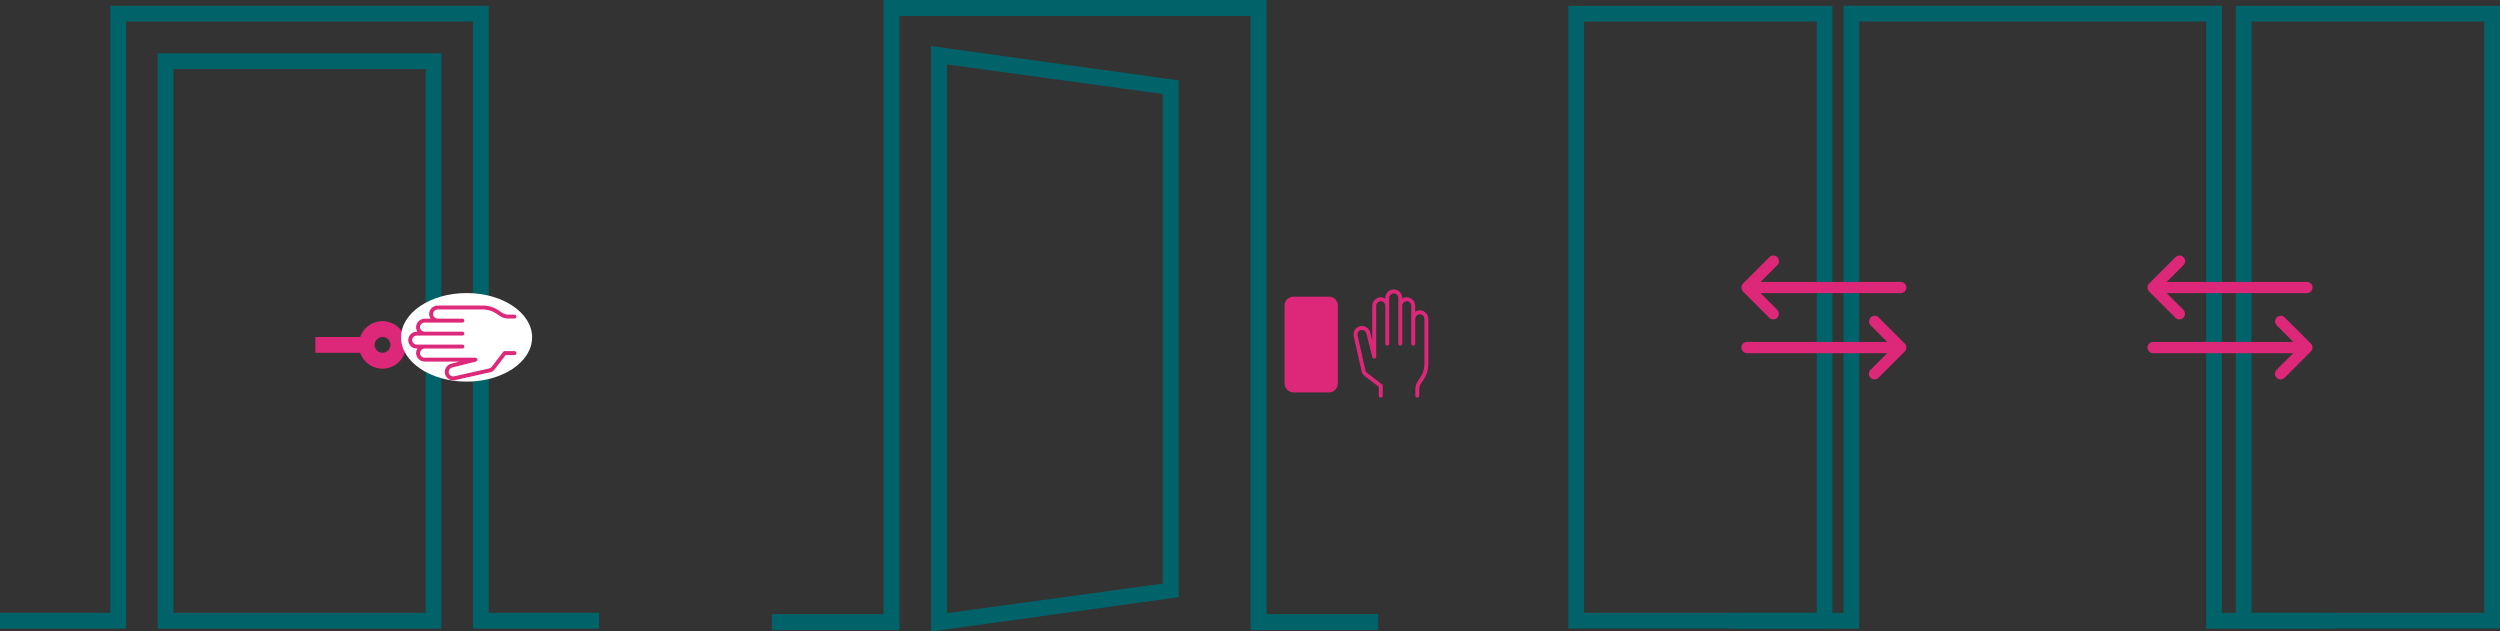
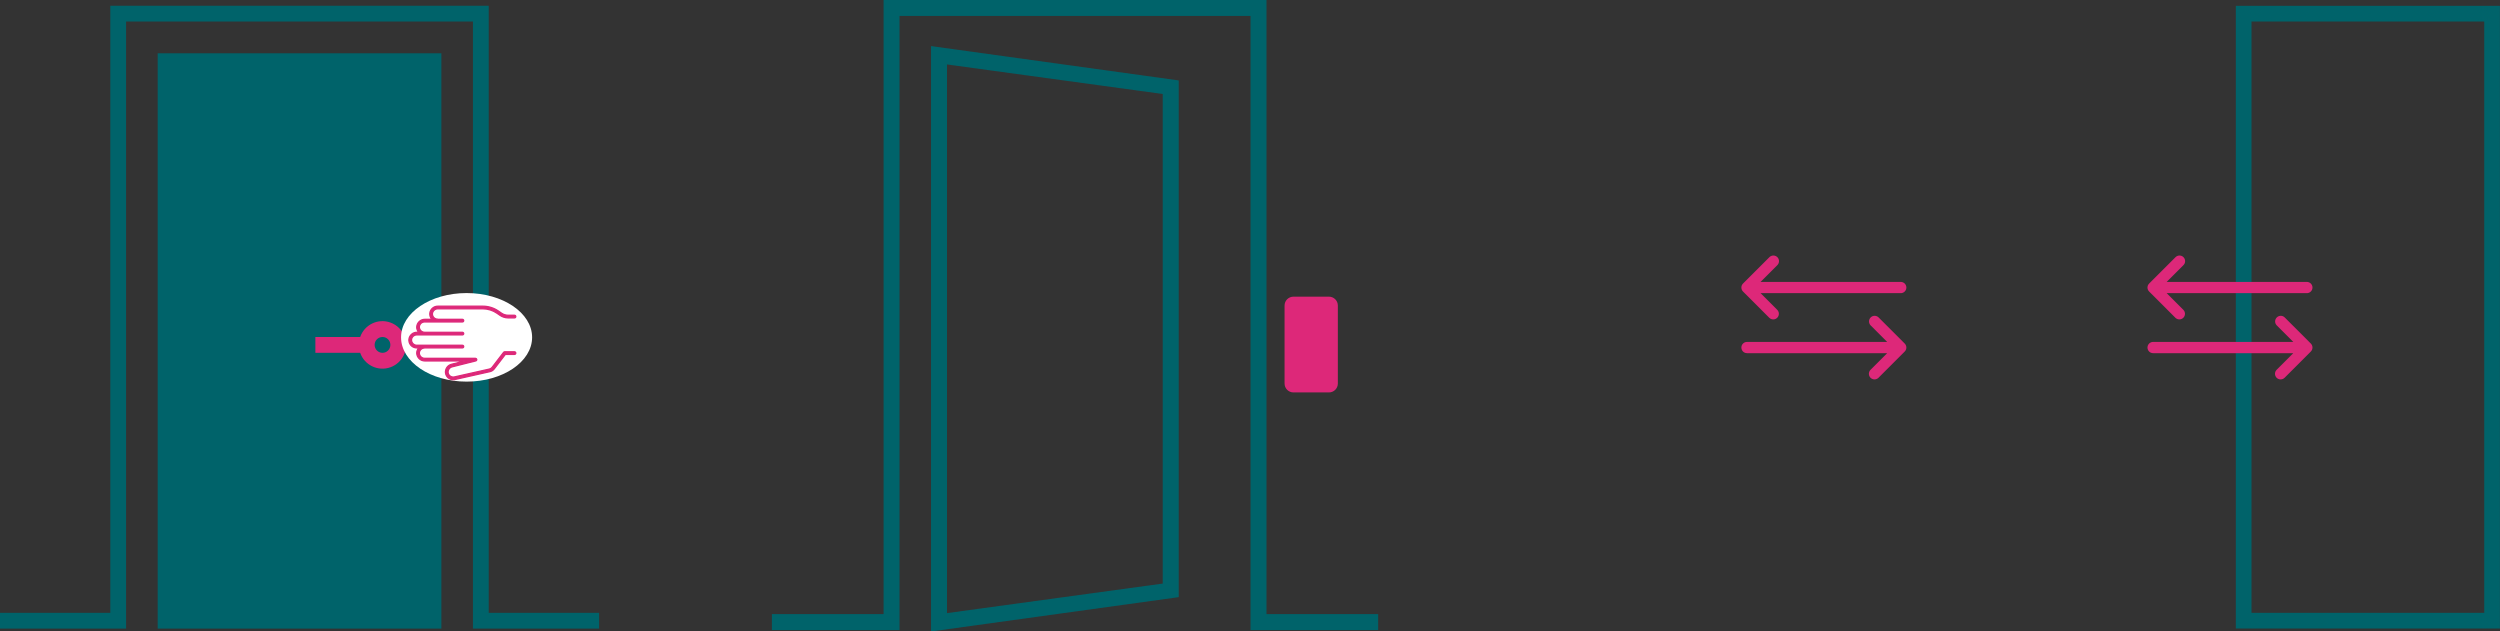
<svg xmlns="http://www.w3.org/2000/svg" width="3472" height="877" xml:space="preserve" overflow="hidden">
  <rect width="100%" height="100%" fill="#333333" stroke="none" />
  <defs>
    <clipPath id="clip0">
      <rect x="355" y="779" width="3472" height="877" />
    </clipPath>
    <clipPath id="clip1">
      <rect x="2763" y="1094" width="250" height="252" />
    </clipPath>
    <clipPath id="clip2">
      <rect x="2763" y="1094" width="250" height="252" />
    </clipPath>
    <clipPath id="clip3">
      <rect x="2763" y="1094" width="250" height="252" />
    </clipPath>
    <clipPath id="clip4">
      <rect x="3327" y="1094" width="251" height="252" />
    </clipPath>
    <clipPath id="clip5">
      <rect x="3327" y="1094" width="251" height="252" />
    </clipPath>
    <clipPath id="clip6">
      <rect x="3327" y="1094" width="251" height="252" />
    </clipPath>
    <clipPath id="clip7">
-       <rect x="2200" y="1171" width="174" height="175" />
-     </clipPath>
+       </clipPath>
    <clipPath id="clip8">
      <rect x="2200" y="1171" width="174" height="175" />
    </clipPath>
    <clipPath id="clip9">
      <rect x="2200" y="1171" width="174" height="175" />
    </clipPath>
    <clipPath id="clip10">
      <rect x="911" y="1168" width="175" height="174" />
    </clipPath>
    <clipPath id="clip11">
      <rect x="911" y="1168" width="175" height="174" />
    </clipPath>
    <clipPath id="clip12">
      <rect x="911" y="1168" width="175" height="174" />
    </clipPath>
  </defs>
  <g clip-path="url(#clip0)" transform="translate(-355 -779)">
-     <path d="M574 1652 968 1652 968 853 574 853ZM595.889 874.89 946.111 874.89 946.111 1630.11 595.889 1630.11Z" fill="#00636A" fill-rule="evenodd" />
+     <path d="M574 1652 968 1652 968 853 574 853ZZ" fill="#00636A" fill-rule="evenodd" />
    <path d="M1033.74 1630.1 1033.74 787 508.209 787 508.209 1630.1 355 1630.1 355 1652 530.103 1652 530.103 808.899 1011.84 808.899 1011.84 1652 1187 1652 1187 1630.1 1033.74 1630.1Z" fill="#00636A" fill-rule="evenodd" />
    <path d="M897.096 1226.91C880.04 1220.82 861.299 1229.78 855.238 1246.91 855.226 1246.94 855.215 1246.98 855.204 1247.01L793 1247.01 793 1269 855.204 1269C861.244 1286.17 880 1295.18 897.096 1289.11 914.193 1283.04 923.156 1264.2 917.116 1247.02 913.811 1237.62 906.452 1230.23 897.096 1226.91ZM886.219 1269C880.174 1269 875.275 1264.07 875.275 1258 875.275 1251.93 880.174 1247.01 886.219 1247.01 892.263 1247.01 897.162 1251.93 897.162 1258 897.162 1264.07 892.263 1269 886.219 1269Z" fill="#DD2879" fill-rule="evenodd" />
-     <path d="M3440.74 1630.1 3440.74 787 2915.26 787 2915.26 1630.1 2762 1630.1 2762 1652 2937.16 1652 2937.16 808.899 3418.84 808.899 3418.84 1652 3594 1652 3594 1630.1Z" fill="#00636A" fill-rule="evenodd" />
    <path d="M2139 1203.33C2139 1196.52 2144.52 1191 2151.33 1191L2200.67 1191C2207.48 1191 2213 1196.52 2213 1203.33L2213 1311.67C2213 1318.48 2207.48 1324 2200.67 1324L2151.33 1324C2144.52 1324 2139 1318.48 2139 1311.67Z" fill="#DD2879" fill-rule="evenodd" />
-     <rect x="2544" y="798" width="345" height="843" stroke="#00636A" stroke-width="21.771" stroke-miterlimit="8" fill="none" />
    <rect x="3471" y="798" width="345" height="843" stroke="#00636A" stroke-width="21.771" stroke-miterlimit="8" fill="none" />
    <g clip-path="url(#clip1)">
      <g clip-path="url(#clip2)">
        <g clip-path="url(#clip3)">
          <path d="M18.229 158.854 212.917 158.854 189.792 135.729C186.85 132.572 187.025 127.629 190.181 124.687 193.182 121.892 197.833 121.892 200.833 124.687L237.292 161.146C240.338 164.196 240.338 169.137 237.292 172.187L200.833 208.646C197.783 211.692 192.842 211.692 189.792 208.646 186.745 205.595 186.745 200.654 189.792 197.604L212.917 174.479 18.229 174.479C13.914 174.479 10.417 170.981 10.417 166.667 10.417 162.352 13.914 158.854 18.229 158.854Z" fill="#DD2879" transform="matrix(1 0 0 1 2763 1095)" />
          <path d="M231.771 75.521 37.083 75.521 60.208 52.396C63.365 49.454 63.54 44.511 60.598 41.354 57.657 38.197 52.713 38.023 49.556 40.964 49.422 41.09 49.292 41.22 49.167 41.354L12.708 77.812C9.662 80.863 9.662 85.804 12.708 88.854L49.167 125.312C52.217 128.359 57.158 128.359 60.208 125.312 63.255 122.262 63.255 117.321 60.208 114.271L37.083 91.146 231.771 91.146C236.086 91.146 239.583 87.648 239.583 83.333 239.583 79.019 236.086 75.521 231.771 75.521Z" fill="#DD2879" transform="matrix(1 0 0 1 2763 1095)" />
        </g>
      </g>
    </g>
    <g clip-path="url(#clip4)">
      <g clip-path="url(#clip5)">
        <g clip-path="url(#clip6)">
          <path d="M18.229 158.854 212.917 158.854 189.792 135.729C186.85 132.572 187.025 127.629 190.181 124.687 193.182 121.892 197.833 121.892 200.833 124.687L237.292 161.146C240.338 164.196 240.338 169.137 237.292 172.187L200.833 208.646C197.783 211.692 192.842 211.692 189.792 208.646 186.745 205.595 186.745 200.654 189.792 197.604L212.917 174.479 18.229 174.479C13.914 174.479 10.417 170.981 10.417 166.667 10.417 162.352 13.914 158.854 18.229 158.854Z" fill="#DD2879" transform="matrix(1 0 0 1 3327 1095)" />
          <path d="M231.771 75.521 37.083 75.521 60.208 52.396C63.365 49.454 63.54 44.511 60.598 41.354 57.657 38.197 52.713 38.023 49.556 40.964 49.422 41.09 49.292 41.22 49.167 41.354L12.708 77.812C9.662 80.863 9.662 85.804 12.708 88.854L49.167 125.312C52.217 128.359 57.158 128.359 60.208 125.312 63.255 122.262 63.255 117.321 60.208 114.271L37.083 91.146 231.771 91.146C236.086 91.146 239.583 87.648 239.583 83.333 239.583 79.019 236.086 75.521 231.771 75.521Z" fill="#DD2879" transform="matrix(1 0 0 1 3327 1095)" />
        </g>
      </g>
    </g>
    <path d="M2113.9 1631.85 2113.9 779 1582.11 779 1582.11 1631.85 1427 1631.85 1427 1654 1604.26 1654 1604.26 801.152 2091.74 801.152 2091.74 1654 2269 1654 2269 1631.85Z" fill="#00636A" fill-rule="evenodd" />
    <path d="M1648 1656 1992 1608.31 1992 890.693 1648 843 1648 1656ZM1670.19 868.51 1969.81 909.548 1969.81 1589.45 1670.19 1630.49 1670.19 868.51Z" fill="#00636A" fill-rule="evenodd" />
    <g clip-path="url(#clip7)">
      <g clip-path="url(#clip8)">
        <g clip-path="url(#clip9)">
          <path d="M2246.89 1294.45C2247.41 1296.78 2248.74 1298.86 2250.64 1300.32L2270.81 1315.82 2270.81 1328.52C2270.81 1329.53 2271.62 1330.34 2272.62 1330.34 2273.62 1330.34 2274.43 1329.53 2274.43 1328.52L2274.43 1314.93C2274.43 1314.37 2274.17 1313.84 2273.73 1313.49L2252.85 1297.45C2251.62 1296.51 2250.77 1295.17 2250.43 1293.66L2239.51 1245.01C2238.65 1241.13 2241.1 1237.29 2244.98 1236.43 2245.21 1236.38 2245.43 1236.34 2245.66 1236.31 2249.46 1236 2252.89 1238.57 2253.64 1242.31L2261.8 1274.76C2262.03 1275.73 2263.02 1276.33 2263.99 1276.09 2264.8 1275.89 2265.38 1275.15 2265.37 1274.31L2265.37 1203.89C2265.3 1200.11 2268.09 1196.89 2271.84 1196.41 2275.8 1196.02 2279.32 1198.91 2279.72 1202.87 2279.74 1203.1 2279.75 1203.33 2279.75 1203.57 2279.76 1203.76 2279.8 1203.95 2279.86 1204.13L2279.86 1256.19C2279.86 1257.19 2280.68 1258 2281.68 1258 2282.68 1258 2283.49 1257.19 2283.49 1256.19L2283.49 1193.01C2283.43 1189.23 2286.22 1186.01 2289.97 1185.53 2293.92 1185.14 2297.45 1188.04 2297.84 1192 2297.86 1192.23 2297.87 1192.46 2297.88 1192.69L2297.88 1256.19C2297.88 1257.19 2298.69 1258 2299.69 1258 2300.69 1258 2301.5 1257.19 2301.5 1256.19L2301.5 1203.89C2301.44 1200.11 2304.22 1196.89 2307.97 1196.41 2311.93 1196.02 2315.46 1198.91 2315.85 1202.86 2315.87 1203.1 2315.88 1203.33 2315.88 1203.57L2315.88 1256.19C2315.88 1257.19 2316.7 1258 2317.7 1258 2318.7 1258 2319.51 1257.19 2319.51 1256.19L2319.51 1222.55C2319.66 1222.3 2319.74 1222.01 2319.74 1221.71 2319.74 1217.74 2322.96 1214.52 2326.94 1214.52 2327.17 1214.52 2327.41 1214.53 2327.65 1214.55 2331.41 1215.05 2334.2 1218.3 2334.12 1222.1L2334.12 1284.57C2334.13 1291.59 2331.98 1298.45 2327.98 1304.22L2325.1 1308.39C2322.79 1311.72 2321.55 1315.67 2321.54 1319.72L2321.53 1328.53C2321.53 1329.53 2322.34 1330.34 2323.34 1330.34L2323.34 1330.34C2324.34 1330.34 2325.15 1329.53 2325.15 1328.53L2325.17 1319.71C2325.17 1316.4 2326.19 1313.17 2328.07 1310.46L2330.97 1306.27C2335.38 1299.9 2337.75 1292.34 2337.75 1284.59L2337.75 1222.1C2337.81 1216.44 2333.61 1211.63 2327.99 1210.95 2324.95 1210.66 2321.93 1211.66 2319.66 1213.7 2319.61 1213.75 2319.56 1213.81 2319.51 1213.86L2319.51 1204.02C2319.52 1197.99 2314.79 1193.02 2308.77 1192.75 2306.09 1192.73 2303.49 1193.72 2301.5 1195.51L2301.5 1193.07C2301.58 1187.54 2297.57 1182.8 2292.11 1181.97 2286.18 1181.19 2280.74 1185.36 2279.96 1191.29 2279.9 1191.76 2279.86 1192.23 2279.86 1192.69L2279.86 1195.61C2277.88 1193.78 2275.28 1192.76 2272.58 1192.75 2266.51 1192.97 2261.72 1197.96 2261.74 1204.03L2261.74 1259.51C2261.74 1259.52 2261.73 1259.53 2261.72 1259.52 2261.71 1259.52 2261.71 1259.52 2261.71 1259.51L2257.18 1241.45C2256 1235.91 2250.85 1232.14 2245.21 1232.7 2239.29 1233.42 2235.07 1238.82 2235.79 1244.74 2235.83 1245.1 2235.89 1245.45 2235.97 1245.8Z" stroke="#DD2879" stroke-width="1.812" fill="#DD2879" />
        </g>
      </g>
    </g>
    <path d="M912 1247.5C912 1213.53 952.742 1186 1003 1186 1053.26 1186 1094 1213.53 1094 1247.5 1094 1281.47 1053.26 1309 1003 1309 952.742 1309 912 1281.47 912 1247.5Z" fill="#FFFFFF" fill-rule="evenodd" />
    <g clip-path="url(#clip10)">
      <g clip-path="url(#clip11)">
        <g clip-path="url(#clip12)">
          <path d="M1035.45 1295.11C1037.78 1294.59 1039.86 1293.26 1041.32 1291.36L1056.82 1271.19 1069.52 1271.19C1070.53 1271.19 1071.34 1270.38 1071.34 1269.38 1071.34 1268.38 1070.53 1267.57 1069.52 1267.57L1055.93 1267.57C1055.37 1267.57 1054.84 1267.83 1054.49 1268.27L1038.45 1289.15C1037.51 1290.38 1036.17 1291.23 1034.66 1291.57L986.012 1302.49C982.132 1303.35 978.289 1300.9 977.429 1297.02 977.379 1296.79 977.34 1296.57 977.312 1296.34 976.997 1292.54 979.574 1289.11 983.305 1288.36L1015.76 1280.2C1016.73 1279.97 1017.33 1278.98 1017.09 1278.01 1016.89 1277.2 1016.15 1276.62 1015.31 1276.63L944.888 1276.63C941.109 1276.7 937.888 1273.91 937.409 1270.16 937.018 1266.2 939.908 1262.68 943.865 1262.29 944.098 1262.26 944.333 1262.25 944.567 1262.25 944.759 1262.24 944.948 1262.2 945.127 1262.14L997.187 1262.14C998.188 1262.14 999 1261.32 999 1260.32 999 1259.32 998.188 1258.51 997.187 1258.51L934.013 1258.51C930.234 1258.57 927.012 1255.78 926.534 1252.03 926.144 1248.08 929.037 1244.55 932.996 1244.16 933.228 1244.14 933.461 1244.13 933.694 1244.12L997.187 1244.12C998.188 1244.12 999 1243.31 999 1242.31 999 1241.31 998.188 1240.5 997.187 1240.5L944.888 1240.5C941.11 1240.56 937.888 1237.78 937.409 1234.03 937.017 1230.07 939.907 1226.54 943.865 1226.15 944.098 1226.13 944.332 1226.12 944.567 1226.12L997.187 1226.12C998.188 1226.12 999 1225.3 999 1224.3 999 1223.3 998.188 1222.49 997.187 1222.49L963.555 1222.49C963.297 1222.34 963.008 1222.26 962.712 1222.26 958.739 1222.26 955.518 1219.04 955.517 1215.06 955.517 1214.83 955.529 1214.59 955.552 1214.35 956.052 1210.59 959.299 1207.8 963.096 1207.88L1025.57 1207.88C1032.59 1207.87 1039.45 1210.02 1045.22 1214.02L1049.39 1216.9C1052.72 1219.21 1056.67 1220.45 1060.72 1220.46L1069.53 1220.47C1070.53 1220.47 1071.34 1219.66 1071.34 1218.66L1071.34 1218.66C1071.34 1217.66 1070.53 1216.85 1069.53 1216.85L1060.71 1216.83C1057.4 1216.83 1054.17 1215.81 1051.46 1213.93L1047.27 1211.03C1040.9 1206.62 1033.34 1204.25 1025.59 1204.25L963.096 1204.25C957.435 1204.19 952.633 1208.39 951.946 1214.01 951.657 1217.05 952.658 1220.07 954.704 1222.34 954.753 1222.39 954.809 1222.44 954.858 1222.49L945.018 1222.49C938.992 1222.48 934.025 1227.21 933.75 1233.23 933.733 1235.91 934.717 1238.51 936.509 1240.5L934.071 1240.5C928.543 1240.42 923.804 1244.43 922.967 1249.89 922.188 1255.82 926.363 1261.26 932.293 1262.04 932.757 1262.1 933.225 1262.14 933.694 1262.14L936.612 1262.14C934.777 1264.12 933.755 1266.72 933.75 1269.42 933.967 1275.49 938.958 1280.28 945.026 1280.26L1000.51 1280.26C1000.52 1280.26 1000.53 1280.27 1000.52 1280.28 1000.52 1280.29 1000.52 1280.29 1000.51 1280.29L982.454 1284.82C976.914 1286 973.145 1291.15 973.701 1296.79 974.424 1302.71 979.815 1306.93 985.743 1306.21 986.098 1306.17 986.45 1306.11 986.798 1306.03Z" stroke="#DD2879" stroke-width="1.812" fill="#DD2879" />
        </g>
      </g>
    </g>
  </g>
</svg>